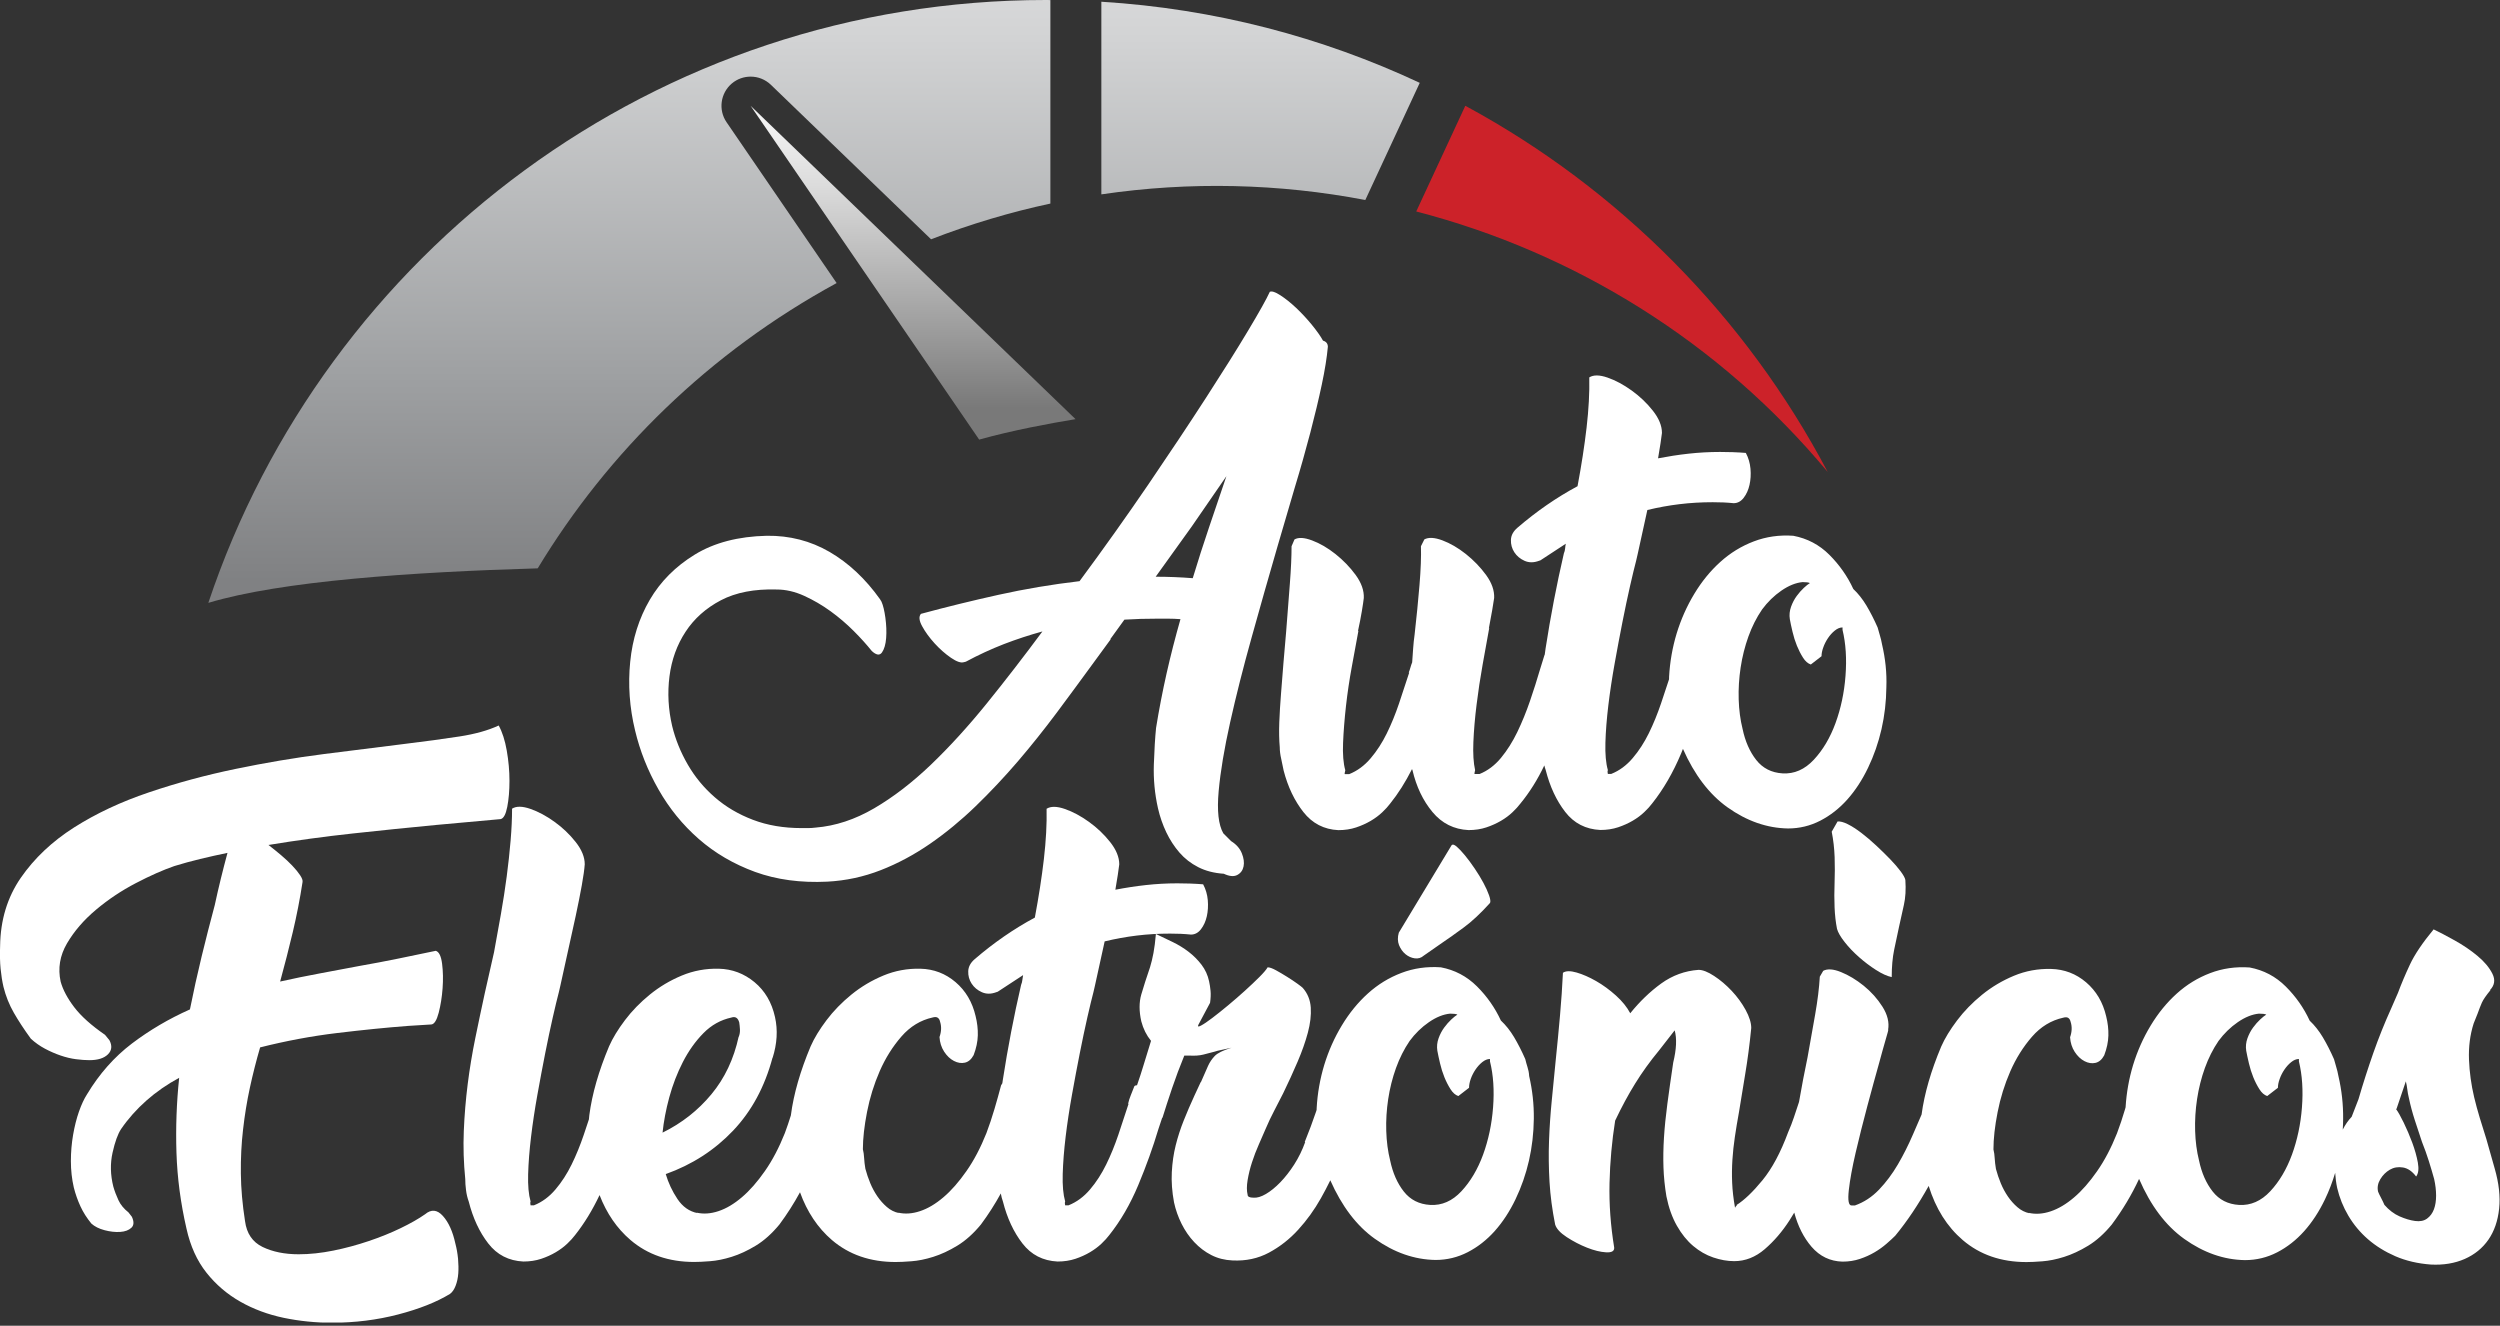
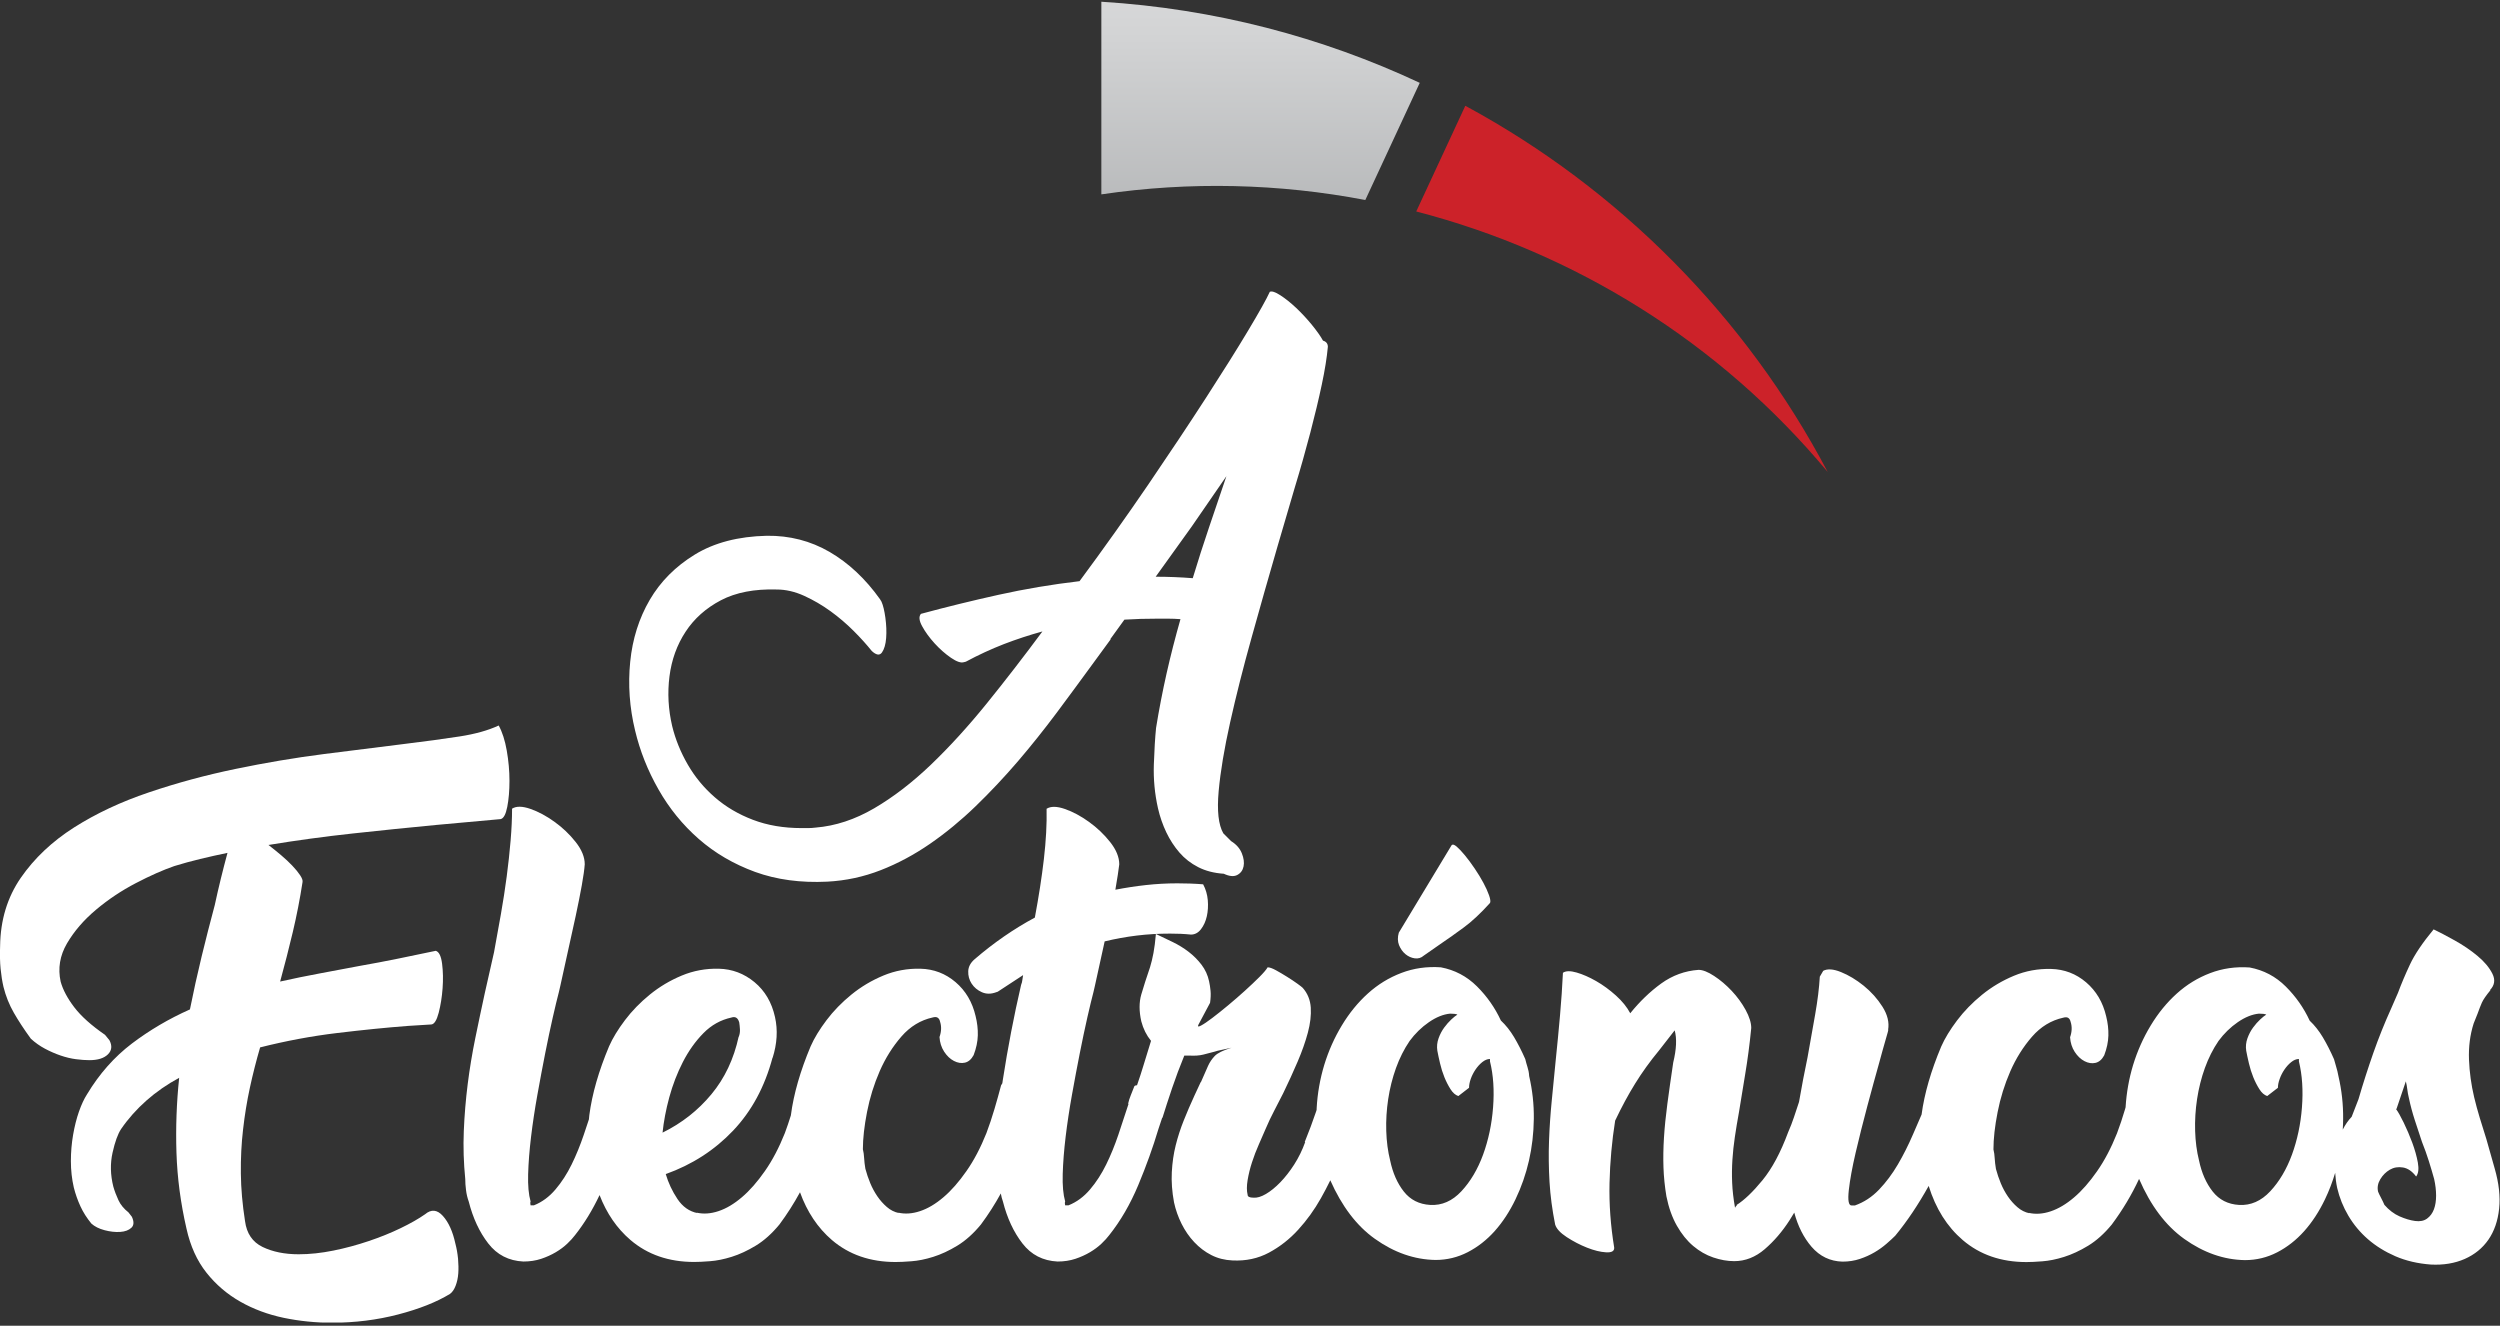
<svg xmlns="http://www.w3.org/2000/svg" width="462" height="245" viewBox="0 0 462 245" fill="none">
  <rect x="0" y="0" width="462" height="245" fill="#333333" stroke="none" />
  <g clip-path="url(#clip0_209_20)">
-     <path d="M245.39 64.03C245.39 64.05 245.39 64.06 245.38 64.08C245.38 64.09 245.39 64.11 245.39 64.12V64.03Z" fill="white" />
    <path d="M242.15 79.94C242.99 76.73 243.7 73.76 244.27 71.06C244.84 68.38 245.21 66.05 245.39 64.08C245.38 63.5 245.08 63.12 244.49 62.95C244.07 62.17 243.39 61.21 242.46 60.06C241.53 58.92 240.55 57.87 239.53 56.9C238.51 55.94 237.53 55.16 236.6 54.56C235.67 53.96 235.02 53.75 234.66 53.93C234.06 55.25 232.72 57.64 230.65 61.1C228.58 64.56 225.98 68.7 222.85 73.54C219.72 78.38 216.16 83.73 212.17 89.59C208.17 95.45 203.95 101.39 199.5 107.4C194.39 108 189.4 108.84 184.53 109.92C179.66 111 174.88 112.17 170.19 113.44C169.77 113.92 169.84 114.69 170.42 115.74C170.99 116.79 171.76 117.84 172.72 118.9C173.68 119.95 174.69 120.84 175.74 121.56C176.79 122.28 177.59 122.55 178.13 122.37L178.49 122.28C180.83 121.02 183.18 119.94 185.52 119.03C187.86 118.13 190.24 117.35 192.64 116.69C189.21 121.32 185.79 125.75 182.36 129.99C178.93 134.23 175.49 138 172.04 141.31C168.58 144.62 165.08 147.31 161.54 149.38C157.99 151.45 154.39 152.64 150.72 152.94C150.24 153 149.79 153.03 149.37 153.03C148.95 153.03 148.53 153.03 148.11 153.03C144.8 153.03 141.81 152.52 139.14 151.5C136.46 150.48 134.12 149.1 132.11 147.35C130.1 145.61 128.43 143.59 127.11 141.31C125.79 139.03 124.82 136.65 124.22 134.19C123.5 131.12 123.33 128.06 123.72 124.99C124.11 121.92 125.1 119.17 126.7 116.74C128.29 114.31 130.47 112.37 133.24 110.92C136 109.48 139.43 108.82 143.52 108.94C145.2 108.94 146.9 109.33 148.61 110.11C150.32 110.89 151.95 111.84 153.48 112.95C155.01 114.06 156.44 115.28 157.76 116.6C159.08 117.92 160.19 119.16 161.1 120.3C161.94 121.08 162.57 121.17 162.99 120.57C163.41 119.97 163.67 119.08 163.76 117.91C163.85 116.74 163.8 115.49 163.62 114.17C163.44 112.85 163.2 111.86 162.9 111.19L162.63 110.74C159.93 106.95 156.82 104.04 153.3 101.99C149.78 99.95 145.92 98.96 141.71 99.01C136.42 99.13 131.99 100.29 128.41 102.48C124.83 104.67 122.05 107.47 120.07 110.86C118.09 114.26 116.88 118.07 116.46 122.31C116.04 126.55 116.34 130.77 117.36 134.98C118.26 138.77 119.7 142.4 121.69 145.89C123.67 149.38 126.15 152.43 129.13 155.04C132.11 157.65 135.58 159.68 139.54 161.13C143.51 162.57 147.95 163.17 152.88 162.93C156.31 162.75 159.6 162.04 162.75 160.81C165.91 159.58 168.94 157.95 171.86 155.94C174.77 153.93 177.59 151.61 180.29 149C182.99 146.39 185.59 143.62 188.09 140.71C190.58 137.8 192.97 134.8 195.26 131.74C197.54 128.67 199.74 125.7 201.84 122.81L205.27 118.12H205.18L207.79 114.51C208.81 114.45 209.82 114.41 210.81 114.37C211.8 114.34 212.81 114.33 213.83 114.33C214.49 114.33 215.18 114.33 215.9 114.33C216.62 114.33 217.37 114.36 218.15 114.42C217.19 117.79 216.33 121.14 215.58 124.47C214.83 127.81 214.18 131.16 213.64 134.52C213.46 136.32 213.32 138.58 213.23 141.28C213.14 143.98 213.39 146.69 214 149.39C214.36 150.95 214.87 152.42 215.53 153.81C216.19 155.19 217 156.44 217.96 157.55C218.92 158.66 220.08 159.56 221.43 160.25C222.78 160.94 224.36 161.35 226.16 161.47C227.18 161.95 228.01 162.03 228.64 161.7C229.27 161.37 229.66 160.84 229.81 160.12C229.96 159.4 229.85 158.59 229.49 157.69C229.13 156.79 228.47 156.04 227.51 155.44L226.07 154C225.17 152.44 224.88 149.84 225.21 146.2C225.54 142.56 226.25 138.33 227.33 133.49C228.41 128.65 229.73 123.42 231.3 117.8C232.86 112.18 234.46 106.57 236.08 100.99C237.16 97.26 238.23 93.63 239.28 90.08C240.36 86.54 241.3 83.16 242.15 79.94ZM223.44 97.43C222.39 100.53 221.38 103.67 220.42 106.85C218.13 106.67 215.85 106.58 213.57 106.58L220.24 97.29L226.64 88C225.56 91.2 224.49 94.34 223.44 97.43Z" fill="white" />
-     <path d="M347.81 119.12C347.69 118.46 347.55 117.89 347.4 117.41C347.25 116.93 347.11 116.45 346.99 115.97C346.33 114.47 345.64 113.12 344.92 111.91C344.2 110.71 343.39 109.69 342.49 108.84C341.41 106.5 339.93 104.39 338.07 102.53C336.21 100.67 333.98 99.5 331.4 99.01C328.82 98.83 326.38 99.18 324.1 100.05C321.81 100.92 319.76 102.18 317.92 103.84C316.09 105.49 314.48 107.46 313.1 109.75C311.72 112.03 310.64 114.47 309.85 117.05C309.07 119.63 308.6 122.3 308.45 125.03C308.44 125.2 308.45 125.36 308.44 125.53C307.96 126.99 307.47 128.47 306.96 129.99C306.3 131.94 305.55 133.78 304.71 135.49C303.87 137.2 302.88 138.74 301.73 140.09C300.59 141.44 299.26 142.42 297.76 143.02H297.13C297.13 142.96 297.11 142.87 297.09 142.75C297.06 142.63 297.07 142.48 297.13 142.3C296.77 141.04 296.62 139.36 296.68 137.25C296.74 135.15 296.92 132.85 297.22 130.35C297.52 127.86 297.91 125.27 298.39 122.6C298.87 119.93 299.35 117.37 299.83 114.94C300.31 112.51 300.78 110.3 301.23 108.31C301.68 106.33 302.06 104.76 302.36 103.62L302.63 102.45L304.43 94.25C306.41 93.77 308.4 93.41 310.38 93.17C312.36 92.93 314.41 92.81 316.51 92.81C317.17 92.81 317.83 92.83 318.49 92.85C319.15 92.88 319.78 92.93 320.38 92.99C321.1 92.99 321.72 92.66 322.23 92C322.74 91.34 323.1 90.54 323.31 89.61C323.52 88.68 323.58 87.69 323.49 86.63C323.4 85.58 323.11 84.6 322.63 83.7C321.97 83.64 321.16 83.6 320.2 83.56C319.24 83.53 318.46 83.52 317.86 83.52C315.88 83.52 313.94 83.63 312.04 83.84C310.15 84.05 308.27 84.34 306.41 84.7C306.59 83.68 306.74 82.76 306.86 81.95C306.98 81.14 307.07 80.49 307.13 80.01C307.13 78.69 306.57 77.32 305.46 75.91C304.35 74.5 303.04 73.25 301.54 72.17C300.04 71.09 298.55 70.29 297.08 69.78C295.61 69.27 294.48 69.25 293.7 69.74C293.76 72.57 293.59 75.66 293.2 79.03C292.81 82.4 292.25 86 291.53 89.85C287.62 91.95 283.93 94.51 280.44 97.51C279.66 98.17 279.25 98.92 279.22 99.76C279.19 100.6 279.4 101.37 279.85 102.06C280.3 102.75 280.93 103.28 281.74 103.64C282.55 104 283.44 104 284.4 103.64L284.67 103.55L289.36 100.48C289.3 100.78 289.25 101.08 289.23 101.38C289.2 101.68 289.13 101.98 289 102.28C287.68 107.99 286.55 113.85 285.62 119.86C285.56 120.23 285.52 120.59 285.47 120.96C285.45 121.02 285.42 121.06 285.4 121.12L284.59 123.73C284.05 125.59 283.43 127.53 282.74 129.55C282.05 131.56 281.27 133.47 280.4 135.28C279.53 137.08 278.52 138.68 277.38 140.06C276.24 141.44 274.91 142.44 273.41 143.04H272.51C272.45 143.04 272.48 142.8 272.6 142.32C272.3 141 272.19 139.27 272.28 137.14C272.37 135.01 272.56 132.71 272.87 130.24C273.17 127.78 273.55 125.28 274 122.76C274.45 120.24 274.86 117.98 275.22 116L275.13 116.18C275.37 114.92 275.58 113.78 275.76 112.75C275.94 111.73 276.06 110.98 276.12 110.5C276.18 109.12 275.68 107.71 274.63 106.26C273.58 104.82 272.33 103.53 270.89 102.38C269.45 101.24 268 100.4 266.56 99.86C265.12 99.32 264 99.26 263.22 99.68L262.59 100.94C262.65 102.86 262.56 105.27 262.32 108.15C262.08 111.04 261.78 114.07 261.42 117.26C261.3 118.1 261.21 118.96 261.15 119.83C261.09 120.7 261.03 121.56 260.97 122.4C260.85 122.7 260.74 123.02 260.65 123.35C260.56 123.68 260.45 124 260.33 124.3H260.42C259.82 126.16 259.19 128.07 258.53 130.03C257.87 131.98 257.12 133.82 256.28 135.53C255.44 137.24 254.45 138.78 253.3 140.13C252.16 141.48 250.83 142.46 249.33 143.06H248.52C248.46 143.06 248.49 142.82 248.61 142.34C248.25 141.08 248.11 139.38 248.2 137.25C248.29 135.12 248.47 132.85 248.74 130.44C249.01 128.04 249.37 125.62 249.82 123.18C250.27 120.75 250.68 118.54 251.04 116.55L250.95 116.64C251.25 115.26 251.49 114.03 251.67 112.94C251.85 111.86 251.97 111.05 252.03 110.51C252.09 109.13 251.59 107.72 250.54 106.27C249.49 104.83 248.24 103.54 246.8 102.39C245.36 101.25 243.92 100.41 242.47 99.87C241.03 99.33 239.95 99.27 239.22 99.69L238.68 100.95C238.68 102.81 238.58 105.14 238.36 107.94C238.15 110.74 237.92 113.67 237.68 116.73C237.5 118.65 237.33 120.59 237.18 122.54C237.03 124.49 236.88 126.39 236.73 128.22C236.58 130.05 236.48 131.83 236.41 133.54C236.35 135.25 236.38 136.77 236.5 138.09C236.5 138.75 236.59 139.47 236.77 140.25C236.95 141.03 237.1 141.75 237.22 142.41C238 145.42 239.22 147.97 240.87 150.07C242.52 152.17 244.67 153.28 247.32 153.41C248.52 153.41 249.62 153.24 250.61 152.91C251.6 152.58 252.5 152.17 253.32 151.69C254.13 151.21 254.84 150.68 255.44 150.11C256.04 149.54 256.52 149.01 256.88 148.53C258.38 146.67 259.73 144.53 260.94 142.13C260.94 142.19 260.95 142.22 260.98 142.22C261.01 142.22 261.02 142.25 261.02 142.31C261.74 145.38 262.97 147.96 264.72 150.06C266.46 152.16 268.69 153.27 271.39 153.4C272.59 153.4 273.69 153.23 274.68 152.9C275.67 152.57 276.57 152.16 277.39 151.68C278.21 151.2 278.91 150.67 279.51 150.1C280.11 149.53 280.59 149 280.95 148.52C282.68 146.42 284.15 144.06 285.39 141.45C285.46 141.74 285.54 142.02 285.64 142.29C286.42 145.36 287.62 147.94 289.25 150.04C290.87 152.14 293.04 153.25 295.74 153.38C296.94 153.38 298.04 153.21 299.03 152.88C300.02 152.55 300.92 152.14 301.74 151.66C302.56 151.18 303.26 150.65 303.86 150.08C304.46 149.51 304.94 148.98 305.3 148.5C307.4 145.86 309.19 142.77 310.66 139.26C310.78 138.97 310.89 138.68 311.01 138.39C313.12 143.17 315.86 146.77 319.22 149.18C322.8 151.73 326.54 153.04 330.44 153.1C332.54 153.1 334.53 152.62 336.39 151.66C338.25 150.7 339.92 149.39 341.39 147.74C342.86 146.09 344.14 144.13 345.22 141.88C346.3 139.63 347.13 137.25 347.7 134.76C348.27 132.27 348.57 129.68 348.6 127.01C348.7 124.33 348.41 121.7 347.81 119.12ZM341.05 124.89C340.81 128.02 340.19 130.93 339.2 133.64C338.21 136.34 336.87 138.6 335.19 140.4C333.51 142.2 331.58 143.05 329.42 142.92C327.38 142.8 325.75 141.97 324.55 140.44C323.35 138.91 322.51 137 322.03 134.71C321.61 133.03 321.37 131.21 321.31 129.26C321.25 127.31 321.37 125.34 321.67 123.35C321.97 121.37 322.45 119.46 323.11 117.62C323.77 115.79 324.61 114.12 325.64 112.62C326.66 111.24 327.85 110.08 329.2 109.15C330.55 108.22 331.86 107.69 333.12 107.57C333.78 107.57 334.23 107.63 334.47 107.75C334.17 107.93 333.79 108.23 333.34 108.65C332.89 109.07 332.45 109.57 332.03 110.14C331.61 110.71 331.26 111.37 330.99 112.12C330.72 112.87 330.64 113.64 330.76 114.42C330.88 115.08 331.04 115.86 331.26 116.76C331.47 117.66 331.74 118.52 332.07 119.33C332.4 120.14 332.78 120.88 333.2 121.54C333.62 122.2 334.1 122.62 334.64 122.8L336.62 121.27C336.62 120.79 336.72 120.25 336.94 119.65C337.15 119.05 337.44 118.48 337.8 117.94C338.16 117.4 338.58 116.93 339.06 116.54C339.54 116.15 340.02 115.95 340.5 115.95V116.4C341.11 118.94 341.29 121.76 341.05 124.89Z" fill="white" />
    <path d="M84.15 229.8C83.67 227.58 82.9 225.88 81.85 224.71C80.8 223.54 79.7 223.43 78.56 224.39C77.36 225.23 75.85 226.09 74.05 226.96C72.25 227.83 70.28 228.63 68.14 229.35C66.01 230.07 63.83 230.66 61.6 231.11C59.38 231.56 57.24 231.79 55.2 231.79C52.62 231.79 50.39 231.34 48.53 230.44C46.67 229.54 45.58 227.95 45.28 225.66C44.8 222.59 44.54 219.66 44.51 216.87C44.48 214.07 44.61 211.36 44.92 208.71C45.22 206.07 45.64 203.5 46.18 201C46.72 198.51 47.35 196.03 48.07 193.56C52.82 192.36 57.57 191.47 62.32 190.9C67.07 190.33 71.43 189.89 75.39 189.59L79.72 189.32C80.26 189.26 80.71 188.54 81.07 187.16C81.43 185.78 81.67 184.27 81.79 182.65C81.91 181.03 81.88 179.51 81.7 178.1C81.52 176.69 81.13 175.89 80.53 175.71C78.24 176.19 75.93 176.67 73.59 177.15C71.25 177.63 68.87 178.08 66.47 178.5C63.95 178.98 61.47 179.45 59.03 179.9C56.6 180.35 54.18 180.85 51.77 181.39C52.61 178.32 53.39 175.27 54.11 172.24C54.83 169.21 55.43 166.12 55.91 163C55.97 162.7 55.82 162.28 55.46 161.74C55.1 161.2 54.62 160.61 54.02 159.98C53.42 159.35 52.73 158.7 51.95 158.04C51.17 157.38 50.39 156.75 49.61 156.15C54.72 155.31 59.9 154.6 65.16 154.03C70.42 153.46 75.57 152.93 80.62 152.45L92.52 151.37C93.06 151.25 93.47 150.5 93.74 149.12C94.01 147.74 94.15 146.13 94.15 144.3C94.15 142.47 93.98 140.6 93.65 138.71C93.32 136.82 92.82 135.27 92.16 134.07C90.24 134.97 87.82 135.65 84.9 136.1C81.98 136.55 78.54 137.02 74.58 137.5C70.13 138.04 65.22 138.66 59.84 139.35C54.46 140.04 49.02 140.96 43.52 142.1C38.02 143.24 32.69 144.68 27.52 146.43C22.35 148.17 17.74 150.34 13.68 152.92C9.62 155.51 6.35 158.6 3.85 162.21C1.36 165.82 0.08 170.02 0.02 174.83C-0.04 176.39 -0.01 177.79 0.11 179.02C0.23 180.25 0.41 181.38 0.65 182.4C1.07 184.08 1.7 185.66 2.54 187.13C3.38 188.6 4.43 190.21 5.7 191.95C6.48 192.67 7.35 193.29 8.31 193.8C9.27 194.31 10.23 194.73 11.2 195.06C12.16 195.39 13.11 195.62 14.04 195.74C14.97 195.86 15.8 195.92 16.52 195.92C18.08 195.92 19.22 195.56 19.95 194.84C20.67 194.12 20.76 193.25 20.22 192.23L19.41 191.24C16.89 189.5 14.99 187.8 13.73 186.15C12.47 184.5 11.63 182.92 11.21 181.42C10.67 178.96 11.06 176.6 12.38 174.34C13.7 172.09 15.49 170.01 17.74 168.12C19.99 166.23 22.44 164.59 25.09 163.21C27.73 161.83 30.11 160.78 32.21 160.05C33.77 159.57 35.37 159.13 36.99 158.74C38.61 158.35 40.29 157.97 42.04 157.61C41.62 159.17 41.21 160.75 40.82 162.34C40.43 163.93 40.05 165.57 39.69 167.25C38.85 170.38 38.04 173.55 37.26 176.76C36.48 179.98 35.76 183.24 35.1 186.54C31.19 188.28 27.62 190.39 24.37 192.85C21.12 195.32 18.36 198.44 16.08 202.23C15.54 203.07 15.04 204.14 14.59 205.43C14.14 206.72 13.78 208.15 13.51 209.71C13.24 211.27 13.1 212.9 13.1 214.58C13.1 216.26 13.28 217.89 13.64 219.45C13.94 220.65 14.35 221.81 14.86 222.92C15.37 224.03 16.05 225.1 16.89 226.12C17.49 226.66 18.3 227.07 19.32 227.34C20.34 227.61 21.3 227.72 22.21 227.66C23.11 227.6 23.8 227.34 24.28 226.89C24.76 226.44 24.79 225.76 24.37 224.86L23.74 224.05C22.9 223.39 22.28 222.64 21.89 221.8C21.5 220.96 21.18 220.12 20.94 219.28C20.4 217.12 20.35 215.03 20.8 213.01C21.25 211 21.78 209.54 22.38 208.64C23.7 206.72 25.27 204.96 27.07 203.37C28.87 201.78 30.89 200.38 33.11 199.18C32.63 203.75 32.46 208.36 32.61 213.02C32.76 217.68 33.38 222.35 34.46 227.04C35.18 230.29 36.41 233 38.16 235.2C39.9 237.39 41.99 239.18 44.43 240.56C46.86 241.94 49.54 242.93 52.45 243.54C55.36 244.14 58.32 244.44 61.33 244.44C65.6 244.44 69.68 243.93 73.59 242.91C77.5 241.89 80.68 240.62 83.15 239.12C83.57 238.82 83.92 238.32 84.19 237.63C84.46 236.94 84.63 236.17 84.69 235.33C84.75 234.49 84.73 233.59 84.65 232.63C84.55 231.63 84.39 230.7 84.15 229.8Z" fill="white" />
    <path d="M259.73 176.33C260.24 176.75 260.81 177.01 261.44 177.1C262.07 177.19 262.63 177.03 263.11 176.6L266.08 174.53C267.58 173.51 269.07 172.46 270.54 171.37C272.01 170.29 273.62 168.79 275.36 166.86C275.48 166.62 275.42 166.15 275.18 165.46C274.94 164.77 274.59 164 274.14 163.16C273.69 162.32 273.15 161.43 272.52 160.5C271.89 159.57 271.29 158.76 270.72 158.07C270.15 157.38 269.64 156.84 269.19 156.45C268.74 156.06 268.42 155.99 268.24 156.22L258.5 172.36C258.26 173.2 258.27 173.97 258.54 174.66C258.83 175.35 259.22 175.91 259.73 176.33Z" fill="white" />
    <path d="M282.27 197.16C282.12 196.68 281.98 196.2 281.87 195.72C281.21 194.22 280.52 192.87 279.8 191.66C279.08 190.46 278.27 189.44 277.36 188.59C276.28 186.25 274.81 184.14 272.94 182.28C271.07 180.42 268.85 179.25 266.27 178.76C263.68 178.58 261.25 178.93 258.97 179.8C256.68 180.67 254.63 181.93 252.79 183.59C250.96 185.24 249.35 187.21 247.97 189.5C246.59 191.78 245.51 194.22 244.72 196.8C243.94 199.38 243.47 202.05 243.32 204.78C243.31 204.89 243.32 205 243.31 205.11C243.28 205.2 243.26 205.28 243.23 205.37C242.6 207.23 241.89 209.13 241.11 211.05H241.2C240.66 212.55 239.98 213.93 239.17 215.2C238.36 216.46 237.5 217.56 236.6 218.49C235.7 219.42 234.81 220.14 233.94 220.65C233.07 221.16 232.3 221.39 231.64 221.33C230.92 221.33 230.56 221.15 230.56 220.79C230.38 220.07 230.38 219.17 230.56 218.08C230.74 216.99 231.01 215.9 231.37 214.79C231.73 213.68 232.15 212.58 232.63 211.5C233.11 210.42 233.53 209.46 233.89 208.61C234.37 207.47 234.9 206.36 235.47 205.27C236.04 204.19 236.6 203.11 237.14 202.02C238.1 200.04 238.99 198.1 239.8 196.2C240.61 194.31 241.24 192.52 241.69 190.84C242.14 189.16 242.32 187.61 242.23 186.2C242.14 184.79 241.64 183.57 240.74 182.55C240.62 182.43 240.29 182.17 239.75 181.78C239.21 181.39 238.58 180.97 237.86 180.52C237.14 180.07 236.45 179.66 235.79 179.3C235.13 178.94 234.62 178.76 234.26 178.76C234.02 179.18 233.51 179.78 232.73 180.56C231.95 181.34 231.06 182.18 230.07 183.08C229.08 183.98 228.04 184.88 226.96 185.78C225.88 186.68 224.9 187.46 224.03 188.12C223.16 188.78 222.47 189.25 221.96 189.52C221.45 189.79 221.28 189.75 221.46 189.38L223.62 185.32C223.74 184.48 223.77 183.74 223.71 183.11C223.65 182.48 223.56 181.89 223.44 181.35C223.2 180.21 222.73 179.19 222.04 178.28C221.35 177.38 220.55 176.58 219.65 175.89C218.75 175.2 217.77 174.6 216.72 174.09C215.67 173.58 214.63 173.08 213.61 172.6C213.49 173.98 213.34 175.16 213.16 176.12C212.98 177.08 212.77 177.95 212.53 178.73C211.87 180.65 211.33 182.34 210.91 183.78C210.49 185.22 210.49 186.88 210.91 188.74C211.27 190.12 211.87 191.32 212.71 192.35C212.29 193.67 211.82 195.19 211.31 196.9C210.98 198 210.58 199.23 210.12 200.56C209.79 200.56 209.6 200.67 209.56 200.91C209.38 201.39 209.18 201.89 208.97 202.4C208.76 202.91 208.59 203.44 208.47 203.98H208.56C207.96 205.84 207.33 207.75 206.67 209.71C206.01 211.66 205.26 213.5 204.42 215.21C203.58 216.92 202.59 218.46 201.44 219.81C200.3 221.16 198.97 222.14 197.47 222.74H196.84C196.84 222.68 196.82 222.59 196.8 222.47C196.77 222.35 196.78 222.2 196.84 222.02C196.48 220.76 196.33 219.08 196.39 216.97C196.45 214.87 196.63 212.57 196.93 210.07C197.23 207.58 197.62 204.99 198.1 202.32C198.58 199.65 199.06 197.09 199.54 194.66C200.02 192.23 200.49 190.02 200.94 188.03C201.39 186.05 201.77 184.48 202.07 183.34L202.34 182.17L204.14 173.97C206.12 173.49 208.11 173.13 210.09 172.89C212.07 172.65 214.12 172.53 216.22 172.53C216.88 172.53 217.54 172.55 218.2 172.57C218.86 172.6 219.49 172.65 220.09 172.71C220.81 172.71 221.43 172.38 221.94 171.72C222.45 171.06 222.81 170.26 223.02 169.33C223.23 168.4 223.29 167.41 223.2 166.35C223.11 165.3 222.82 164.32 222.34 163.42C221.68 163.36 220.87 163.32 219.91 163.28C218.95 163.25 218.17 163.24 217.57 163.24C215.59 163.24 213.65 163.35 211.75 163.56C209.86 163.77 207.98 164.06 206.12 164.42C206.3 163.4 206.45 162.48 206.57 161.67C206.69 160.86 206.78 160.21 206.84 159.73C206.84 158.41 206.28 157.04 205.17 155.63C204.06 154.22 202.75 152.97 201.25 151.89C199.75 150.81 198.26 150.01 196.79 149.5C195.32 148.99 194.19 148.97 193.41 149.46C193.47 152.29 193.3 155.38 192.91 158.75C192.52 162.12 191.96 165.72 191.24 169.57C187.33 171.67 183.64 174.23 180.15 177.23C179.37 177.89 178.96 178.64 178.93 179.48C178.9 180.32 179.11 181.09 179.56 181.78C180.01 182.47 180.64 183 181.45 183.36C182.26 183.72 183.15 183.72 184.11 183.36L184.38 183.27L189.07 180.2C189.01 180.5 188.96 180.8 188.93 181.1C188.9 181.4 188.83 181.7 188.7 182C187.38 187.71 186.25 193.57 185.32 199.58C185.29 199.78 185.26 199.99 185.23 200.19C185.15 200.31 185.07 200.43 185 200.57C184.64 201.95 184.23 203.41 183.78 204.94C183.33 206.47 182.83 207.96 182.29 209.4C181.21 212.1 179.98 214.45 178.59 216.43C177.21 218.41 175.8 220.02 174.35 221.25C172.91 222.48 171.47 223.34 170.02 223.82C168.58 224.3 167.23 224.39 165.96 224.09L166.14 224.18C165.3 224 164.55 223.63 163.89 223.05C163.23 222.48 162.64 221.82 162.13 221.07C161.62 220.32 161.18 219.51 160.82 218.64C160.46 217.77 160.16 216.88 159.92 215.98C159.8 215.26 159.72 214.6 159.69 214C159.66 213.4 159.58 212.86 159.46 212.38C159.46 210.4 159.72 208.1 160.23 205.48C160.74 202.87 161.52 200.36 162.57 197.95C163.62 195.55 164.96 193.41 166.58 191.55C168.2 189.69 170.13 188.52 172.35 188.03C172.77 187.91 173.09 187.93 173.3 188.08C173.51 188.23 173.65 188.46 173.71 188.76C174.01 189.66 173.98 190.62 173.62 191.64C173.68 192.66 173.97 193.56 174.48 194.35C174.99 195.13 175.59 195.7 176.28 196.06C176.97 196.42 177.65 196.53 178.31 196.38C178.97 196.23 179.51 195.76 179.93 194.98C180.41 193.72 180.67 192.5 180.7 191.33C180.73 190.16 180.59 188.97 180.29 187.77C179.69 185.19 178.46 183.1 176.59 181.5C174.73 179.91 172.56 179.08 170.1 179.02C167.7 178.96 165.41 179.38 163.25 180.28C161.09 181.18 159.12 182.35 157.34 183.8C155.57 185.24 154.03 186.82 152.74 188.53C151.45 190.24 150.47 191.85 149.81 193.35C147.89 197.92 146.67 202.16 146.16 206.06C146.16 206.07 146.16 206.08 146.16 206.1C145.81 207.22 145.44 208.33 145.04 209.4C143.96 212.1 142.73 214.45 141.34 216.43C139.96 218.41 138.55 220.02 137.1 221.25C135.66 222.48 134.22 223.34 132.77 223.82C131.33 224.3 129.98 224.39 128.71 224.09L128.89 224.18C127.39 223.88 126.15 223.01 125.19 221.57C124.23 220.13 123.51 218.59 123.03 216.97C127.9 215.23 132.05 212.55 135.47 208.95C138.9 205.34 141.33 200.84 142.77 195.43V195.52C143.61 192.88 143.76 190.35 143.22 187.95C142.62 185.24 141.36 183.1 139.43 181.5C137.51 179.91 135.31 179.08 132.85 179.02C130.45 178.96 128.16 179.38 126 180.28C123.84 181.18 121.87 182.35 120.09 183.8C118.32 185.24 116.78 186.82 115.49 188.53C114.2 190.24 113.22 191.85 112.56 193.35C110.64 197.92 109.42 202.16 108.91 206.06C108.88 206.33 108.85 206.59 108.83 206.86C108.52 207.8 108.2 208.75 107.88 209.71C107.22 211.66 106.47 213.5 105.63 215.21C104.79 216.92 103.8 218.46 102.65 219.81C101.51 221.16 100.18 222.14 98.68 222.74H98.05C98.05 222.68 98.03 222.59 98.01 222.47C97.98 222.35 97.99 222.2 98.05 222.02C97.69 220.76 97.54 219.08 97.6 216.97C97.66 214.87 97.84 212.57 98.14 210.07C98.44 207.58 98.83 204.99 99.31 202.32C99.79 199.65 100.27 197.09 100.75 194.66C101.23 192.23 101.7 190.02 102.15 188.03C102.6 186.05 102.98 184.48 103.28 183.34L103.55 182.17C103.97 180.19 104.44 178.07 104.95 175.81C105.46 173.56 105.94 171.38 106.39 169.27C106.84 167.17 107.22 165.27 107.52 163.59C107.82 161.91 108 160.61 108.06 159.71C108.06 158.39 107.5 157.02 106.39 155.61C105.28 154.2 103.97 152.95 102.47 151.87C100.97 150.79 99.48 149.99 98.01 149.48C96.54 148.97 95.41 148.95 94.63 149.44C94.63 151.24 94.54 153.21 94.36 155.35C94.18 157.48 93.94 159.69 93.64 161.98C93.34 164.27 92.98 166.59 92.56 168.97C92.14 171.35 91.72 173.67 91.3 175.96L89.59 183.53C88.99 186.3 88.4 189.07 87.83 191.87C87.26 194.66 86.79 197.49 86.43 200.35C86.07 203.21 85.83 206.09 85.71 209.01C85.59 211.93 85.68 214.89 85.98 217.89C85.98 218.49 86.02 219.17 86.12 219.92C86.21 220.67 86.38 221.38 86.62 222.04C87.4 225.11 88.6 227.69 90.23 229.79C91.85 231.89 94.02 233 96.72 233.13C97.92 233.13 99.02 232.96 100.01 232.63C101 232.3 101.9 231.89 102.71 231.41C103.52 230.93 104.23 230.4 104.83 229.83C105.43 229.26 105.91 228.73 106.27 228.25C107.99 226.08 109.5 223.6 110.8 220.85C112.11 224.24 114.01 227.01 116.51 229.15C119.67 231.85 123.59 233.21 128.28 233.21C129 233.21 129.98 233.17 131.21 233.07C132.44 232.98 133.78 232.71 135.22 232.26C136.66 231.81 138.15 231.12 139.68 230.19C141.21 229.26 142.67 227.95 144.05 226.27C145.49 224.33 146.74 222.35 147.84 220.33C149.15 223.96 151.12 226.91 153.74 229.16C156.9 231.86 160.82 233.22 165.51 233.22C166.23 233.22 167.21 233.18 168.44 233.08C169.67 232.99 171.01 232.72 172.45 232.27C173.89 231.82 175.38 231.13 176.91 230.2C178.44 229.27 179.9 227.96 181.28 226.28C182.67 224.41 183.88 222.5 184.95 220.55C185.05 221.07 185.16 221.57 185.34 222.04C186.12 225.11 187.32 227.69 188.95 229.79C190.57 231.89 192.74 233 195.44 233.13C196.64 233.13 197.74 232.96 198.73 232.63C199.72 232.3 200.62 231.89 201.43 231.41C202.24 230.93 202.95 230.4 203.55 229.83C204.15 229.26 204.63 228.73 204.99 228.25C207.09 225.61 208.88 222.52 210.35 219.01C211.82 215.49 213.07 212.02 214.09 208.6L214.75 206.62C214.77 206.59 214.8 206.56 214.81 206.52V206.61C215.35 204.87 215.95 203.02 216.61 201.07C217.27 199.12 218.02 197.12 218.86 195.07H219.76C220.78 195.13 221.65 195.07 222.37 194.89C223.09 194.71 223.78 194.53 224.44 194.35C224.8 194.23 225.22 194.12 225.7 194.03C226.18 193.94 226.81 193.8 227.59 193.62C226.03 194.1 224.99 194.61 224.48 195.15C223.97 195.69 223.56 196.29 223.26 196.95L221.91 200.02V199.93L220.74 202.45C220.02 204.01 219.36 205.55 218.76 207.05C218.16 208.55 217.66 210.09 217.27 211.65C216.88 213.21 216.64 214.87 216.55 216.61C216.46 218.35 216.59 220.22 216.96 222.2C217.26 223.58 217.73 224.91 218.36 226.17C218.99 227.43 219.77 228.56 220.7 229.55C221.63 230.54 222.68 231.34 223.86 231.94C225.03 232.54 226.34 232.87 227.78 232.93C230.24 233.05 232.48 232.57 234.5 231.49C236.51 230.41 238.32 229 239.91 227.25C241.5 225.51 242.9 223.57 244.1 221.44C244.73 220.32 245.31 219.21 245.84 218.12C247.96 222.9 250.69 226.52 254.06 228.92C257.63 231.47 261.38 232.78 265.29 232.84C267.39 232.84 269.38 232.36 271.24 231.4C273.1 230.44 274.77 229.13 276.24 227.48C277.71 225.83 278.99 223.87 280.07 221.62C281.15 219.37 281.98 216.99 282.55 214.5C283.12 212.01 283.42 209.42 283.45 206.75C283.48 204.08 283.19 201.45 282.59 198.86C282.56 198.21 282.42 197.64 282.27 197.16ZM123.68 202.79C124.31 200.48 125.15 198.3 126.2 196.25C127.25 194.21 128.51 192.43 129.99 190.93C131.46 189.43 133.19 188.47 135.17 188.04C135.89 187.8 136.37 188.1 136.61 188.94C136.67 189.3 136.71 189.72 136.74 190.2C136.77 190.68 136.7 191.16 136.51 191.64V191.55C135.61 195.7 133.93 199.26 131.46 202.23C128.99 205.21 125.99 207.56 122.44 209.31C122.65 207.29 123.05 205.11 123.68 202.79ZM275.92 204.64C275.68 207.77 275.06 210.68 274.07 213.39C273.08 216.09 271.74 218.35 270.06 220.15C268.38 221.95 266.45 222.8 264.29 222.67C262.25 222.55 260.62 221.72 259.42 220.19C258.22 218.66 257.38 216.75 256.9 214.46C256.48 212.78 256.24 210.96 256.18 209.01C256.12 207.06 256.24 205.09 256.54 203.1C256.84 201.12 257.32 199.21 257.98 197.37C258.64 195.54 259.48 193.87 260.5 192.37C261.52 190.99 262.71 189.83 264.06 188.9C265.41 187.97 266.72 187.44 267.98 187.32C268.64 187.32 269.09 187.38 269.33 187.5C269.03 187.68 268.65 187.98 268.2 188.4C267.75 188.82 267.31 189.32 266.89 189.89C266.47 190.46 266.12 191.12 265.85 191.87C265.58 192.62 265.5 193.39 265.62 194.17C265.74 194.83 265.91 195.61 266.12 196.51C266.33 197.41 266.6 198.27 266.93 199.08C267.26 199.89 267.64 200.63 268.06 201.29C268.48 201.95 268.96 202.37 269.5 202.55L271.48 201.02C271.48 200.54 271.58 200 271.79 199.4C272 198.8 272.29 198.23 272.65 197.69C273.01 197.15 273.43 196.68 273.91 196.29C274.39 195.9 274.87 195.7 275.35 195.7V196.15C275.98 198.69 276.16 201.52 275.92 204.64Z" fill="white" />
-     <path d="M339.03 163.17C338.97 164.73 338.97 166.24 339.03 167.68C339.09 169.12 339.24 170.45 339.48 171.65C339.66 172.31 340.13 173.12 340.88 174.08C341.63 175.04 342.52 175.97 343.54 176.87C344.56 177.77 345.61 178.57 346.7 179.26C347.78 179.95 348.74 180.39 349.59 180.57C349.59 178.65 349.74 176.96 350.04 175.52C350.34 174.08 350.64 172.67 350.94 171.28C351.24 169.9 351.54 168.55 351.84 167.22C352.14 165.9 352.23 164.37 352.11 162.62C352.05 162.26 351.76 161.73 351.25 161.04C350.74 160.35 350.09 159.6 349.31 158.79C348.53 157.98 347.67 157.14 346.74 156.27C345.81 155.4 344.89 154.62 343.99 153.93C343.09 153.24 342.25 152.7 341.47 152.31C340.69 151.92 340.06 151.76 339.58 151.81L338.5 153.7C338.8 155.2 338.98 156.77 339.04 158.39C339.09 160.01 339.09 161.6 339.03 163.17Z" fill="white" />
    <path d="M461.01 215.91L459.48 210.5C459.06 209.18 458.65 207.87 458.26 206.58C457.87 205.29 457.52 204.01 457.22 202.75C456.68 200.47 456.36 198.15 456.27 195.81C456.18 193.47 456.46 191.24 457.13 189.14L457.85 187.34C458.15 186.5 458.42 185.81 458.66 185.27C458.9 184.73 459.44 183.95 460.28 182.93L460.1 183.02C461 182.12 461.17 181.1 460.6 179.95C460.03 178.81 459.11 177.71 457.85 176.66C456.59 175.61 455.18 174.65 453.61 173.78C452.05 172.91 450.75 172.23 449.73 171.75C447.69 174.22 446.23 176.38 445.36 178.24C444.49 180.1 443.75 181.85 443.15 183.47L441.89 186.36C440.69 189.01 439.59 191.74 438.6 194.56C437.61 197.39 436.69 200.24 435.85 203.13L434.59 206.38C433.94 207.06 433.39 207.86 432.94 208.76C432.98 208.11 433.01 207.45 433.01 206.79C433.04 204.12 432.75 201.49 432.15 198.9C432.03 198.24 431.89 197.67 431.74 197.19C431.59 196.71 431.45 196.23 431.33 195.75C430.67 194.25 429.98 192.9 429.26 191.69C428.54 190.49 427.73 189.47 426.83 188.62C425.75 186.28 424.28 184.17 422.41 182.31C420.55 180.45 418.32 179.28 415.74 178.79C413.15 178.61 410.72 178.96 408.44 179.83C406.15 180.7 404.1 181.96 402.26 183.62C400.43 185.27 398.82 187.24 397.44 189.53C396.06 191.81 394.98 194.25 394.19 196.83C393.43 199.36 392.97 201.96 392.81 204.62C392.77 204.74 392.74 204.86 392.71 204.98C392.26 206.51 391.76 208 391.22 209.44C390.14 212.14 388.91 214.49 387.52 216.47C386.14 218.45 384.73 220.06 383.28 221.29C381.84 222.52 380.39 223.38 378.95 223.86C377.51 224.34 376.16 224.43 374.89 224.13L375.07 224.22C374.23 224.04 373.48 223.67 372.82 223.09C372.16 222.52 371.57 221.86 371.06 221.11C370.55 220.36 370.11 219.55 369.75 218.68C369.39 217.81 369.09 216.92 368.85 216.02C368.73 215.3 368.65 214.64 368.62 214.04C368.59 213.44 368.51 212.9 368.39 212.42C368.39 210.44 368.64 208.14 369.16 205.52C369.67 202.91 370.45 200.4 371.5 197.99C372.55 195.59 373.89 193.45 375.51 191.59C377.13 189.73 379.06 188.56 381.28 188.07C381.7 187.95 382.02 187.97 382.23 188.12C382.44 188.27 382.57 188.5 382.64 188.8C382.94 189.7 382.91 190.66 382.55 191.68C382.61 192.7 382.9 193.6 383.41 194.39C383.92 195.17 384.52 195.74 385.21 196.1C385.9 196.46 386.58 196.57 387.24 196.42C387.9 196.27 388.44 195.8 388.86 195.02C389.34 193.76 389.6 192.54 389.63 191.37C389.66 190.2 389.52 189.01 389.22 187.81C388.62 185.23 387.39 183.14 385.52 181.54C383.66 179.95 381.49 179.12 379.03 179.06C376.63 179 374.34 179.42 372.18 180.32C370.02 181.22 368.05 182.39 366.27 183.84C364.5 185.28 362.96 186.86 361.67 188.57C360.38 190.28 359.4 191.89 358.74 193.39C356.84 197.9 355.63 202.09 355.11 205.96C354.59 207.17 354.06 208.39 353.51 209.66C352.67 211.61 351.74 213.46 350.72 215.2C349.7 216.94 348.54 218.49 347.25 219.84C345.96 221.19 344.47 222.17 342.79 222.77H342.16C341.62 222.77 341.45 221.82 341.66 219.93C341.87 218.04 342.29 215.74 342.92 213.03C343.55 210.32 344.27 207.46 345.08 204.42C345.89 201.39 346.63 198.69 347.29 196.35C347.47 195.69 347.66 194.97 347.88 194.19C348.09 193.41 348.29 192.72 348.47 192.12C348.65 191.52 348.79 191.04 348.88 190.68C348.97 190.32 348.98 190.2 348.92 190.32C349.16 188.94 348.81 187.51 347.88 186.04C346.95 184.57 345.79 183.28 344.41 182.16C343.03 181.05 341.63 180.21 340.22 179.64C338.81 179.07 337.71 178.99 336.93 179.41L336.3 180.49C336.18 182.59 335.89 184.92 335.44 187.48C334.99 190.04 334.52 192.66 334.04 195.37C333.46 198.11 332.95 200.84 332.47 203.58L332.42 203.76C332.12 204.66 331.82 205.56 331.52 206.47C331.22 207.37 330.86 208.3 330.44 209.26C329.06 212.99 327.48 215.93 325.71 218.1C323.94 220.26 322.33 221.8 320.89 222.7H321C320.76 222.94 320.64 223.12 320.64 223.24C320.34 221.56 320.16 219.99 320.1 218.55C320.04 217.11 320.06 215.7 320.15 214.31C320.24 212.93 320.39 211.53 320.6 210.12C320.81 208.71 321.06 207.16 321.37 205.48C321.67 203.56 322.05 201.26 322.5 198.58C322.95 195.91 323.33 193.04 323.63 189.97C323.63 189.01 323.28 187.9 322.59 186.63C321.9 185.37 321.04 184.2 320.02 183.11C319 182.03 317.92 181.11 316.77 180.36C315.63 179.61 314.67 179.23 313.89 179.23C311.37 179.41 309.07 180.25 306.99 181.75C304.92 183.25 303.01 185.09 301.27 187.25C300.67 186.11 299.78 185.01 298.61 183.96C297.44 182.91 296.22 182.02 294.96 181.3C293.7 180.58 292.49 180.05 291.35 179.72C290.21 179.39 289.37 179.4 288.83 179.77C288.71 182.29 288.53 184.92 288.29 187.66C288.05 190.4 287.78 193.2 287.48 196.09C287.24 198.56 287 201 286.76 203.44C286.52 205.87 286.35 208.34 286.26 210.83C286.17 213.33 286.2 215.85 286.35 218.4C286.5 220.96 286.85 223.58 287.39 226.29C287.63 227.07 288.35 227.85 289.55 228.63C290.75 229.41 292 230.06 293.29 230.57C294.58 231.08 295.75 231.37 296.81 231.43C297.86 231.49 298.36 231.19 298.3 230.53C297.64 226.5 297.35 222.54 297.44 218.63C297.53 214.72 297.88 210.88 298.48 207.09C299.68 204.57 300.91 202.28 302.18 200.24C303.44 198.2 304.91 196.15 306.6 194.11L309.48 190.41C309.9 191.91 309.81 193.9 309.21 196.36C308.79 199.19 308.43 201.72 308.13 203.98C307.83 206.24 307.62 208.32 307.5 210.25C307.38 212.17 307.35 214.01 307.41 215.75C307.47 217.49 307.65 219.27 307.95 221.07C308.37 223.17 309.02 224.99 309.89 226.52C310.76 228.05 311.77 229.3 312.91 230.26C314.05 231.22 315.28 231.93 316.61 232.38C317.93 232.83 319.22 233.06 320.49 233.06C322.53 233.06 324.41 232.32 326.12 230.85C327.83 229.38 329.37 227.59 330.72 225.49C331.02 225.03 331.3 224.56 331.58 224.09C332.25 226.59 333.31 228.7 334.77 230.4C336.3 232.17 338.21 233.09 340.5 233.15C341.64 233.15 342.71 232.98 343.7 232.65C344.69 232.32 345.59 231.91 346.41 231.43C347.23 230.95 347.96 230.42 348.62 229.85C349.28 229.28 349.82 228.78 350.24 228.36C352.46 225.67 354.51 222.59 356.42 219.16C357.72 223.34 359.81 226.68 362.72 229.17C365.88 231.87 369.8 233.23 374.49 233.23C375.21 233.23 376.19 233.19 377.42 233.09C378.65 233 379.99 232.73 381.43 232.28C382.87 231.83 384.36 231.14 385.89 230.21C387.42 229.28 388.88 227.97 390.26 226.29C392.29 223.56 393.96 220.75 395.3 217.86C397.43 222.79 400.21 226.49 403.65 228.95C407.23 231.5 410.97 232.81 414.87 232.87C416.97 232.87 418.96 232.39 420.82 231.43C422.68 230.47 424.35 229.16 425.82 227.51C427.29 225.86 428.57 223.9 429.65 221.65C430.41 220.07 431.03 218.44 431.54 216.74C431.6 217.66 431.71 218.59 431.91 219.53C432.33 221.33 433.02 223.05 433.98 224.67C434.94 226.29 436.14 227.74 437.59 229C439.04 230.26 440.73 231.31 442.68 232.16C444.63 233 446.81 233.51 449.22 233.69C451.56 233.81 453.65 233.46 455.49 232.65C457.32 231.84 458.78 230.65 459.86 229.09C460.94 227.53 461.6 225.62 461.84 223.36C462.08 221.1 461.79 218.61 461.01 215.91ZM425.4 204.64C425.16 207.77 424.54 210.68 423.55 213.39C422.56 216.09 421.22 218.35 419.54 220.15C417.86 221.95 415.93 222.8 413.77 222.67C411.73 222.55 410.1 221.72 408.9 220.19C407.7 218.66 406.86 216.75 406.38 214.46C405.96 212.78 405.72 210.96 405.66 209.01C405.6 207.06 405.72 205.09 406.02 203.1C406.32 201.12 406.8 199.21 407.46 197.37C408.12 195.54 408.96 193.87 409.98 192.37C411 190.99 412.19 189.83 413.54 188.9C414.89 187.97 416.2 187.44 417.46 187.32C418.12 187.32 418.57 187.38 418.81 187.5C418.51 187.68 418.13 187.98 417.68 188.4C417.23 188.82 416.79 189.32 416.37 189.89C415.95 190.46 415.6 191.12 415.33 191.87C415.06 192.62 414.98 193.39 415.1 194.17C415.22 194.83 415.39 195.61 415.6 196.51C415.81 197.41 416.08 198.27 416.41 199.08C416.74 199.89 417.12 200.63 417.54 201.29C417.96 201.95 418.44 202.37 418.98 202.55L420.96 201.02C420.96 200.54 421.06 200 421.28 199.4C421.49 198.8 421.78 198.23 422.14 197.69C422.5 197.15 422.92 196.68 423.4 196.29C423.88 195.9 424.36 195.7 424.84 195.7V196.15C425.46 198.69 425.64 201.52 425.4 204.64ZM449.79 223.48C449.52 224.2 449.1 224.77 448.53 225.19C447.96 225.61 447.22 225.76 446.32 225.64C445.42 225.52 444.46 225.23 443.43 224.78C442.41 224.33 441.48 223.62 440.64 222.66C440.46 222.24 440.25 221.8 440.01 221.35C439.77 220.9 439.59 220.52 439.47 220.22C439.29 219.44 439.43 218.67 439.88 217.92C440.33 217.17 440.92 216.58 441.64 216.16C442.36 215.74 443.17 215.6 444.07 215.75C444.97 215.9 445.78 216.46 446.5 217.42C446.92 216.88 447.03 216.02 446.82 214.85C446.61 213.68 446.26 212.45 445.78 211.15C445.3 209.86 444.77 208.63 444.2 207.45C443.63 206.28 443.16 205.45 442.8 204.97L442.89 204.88L444.6 199.83C444.72 200.31 444.81 200.81 444.87 201.32C444.93 201.83 445.02 202.33 445.14 202.81C445.44 204.25 445.82 205.67 446.27 207.05C446.72 208.43 447.16 209.76 447.58 211.02C448.06 212.22 448.48 213.4 448.84 214.54C449.2 215.68 449.53 216.79 449.83 217.88C450.07 218.96 450.19 219.98 450.19 220.95C450.19 221.92 450.06 222.76 449.79 223.48Z" fill="white" />
    <path d="M262.37 15.31L252.31 36.96C236.4 33.92 219.91 33.5 203.53 35.92V0.32C224.46 1.61 244.31 6.85 262.37 15.31Z" fill="url(#paint0_linear_209_20)" />
    <path d="M337.75 87.21C317.77 63.2 290.97 46.66 261.72 39.08L270.79 19.55C299.26 34.93 322.65 58.56 337.75 87.21Z" fill="#CC2229" />
-     <path d="M134.27 22.59C132.71 20.31 133.13 17.22 135.24 15.43C136.25 14.58 137.48 14.16 138.72 14.16C140.07 14.16 141.42 14.67 142.46 15.67L172.06 44.22C179.32 41.41 186.69 39.21 194.11 37.62V0.01C193.84 0 193.57 0 193.3 0C121.27 0 60.15 46.66 38.5 111.41C51.97 107.35 76.2 105.71 99.37 105.03C112.39 83.52 131.09 65.12 154.61 52.31L134.27 22.59Z" fill="url(#paint1_linear_209_20)" />
-     <path d="M198.76 77.46L138.71 19.55L180.95 81.24C187.13 79.51 194.06 78.23 198.76 77.46Z" fill="url(#paint2_linear_209_20)" />
  </g>
  <defs>
    <linearGradient id="paint0_linear_209_20" x1="232.949" y1="-21.932" x2="232.949" y2="107.333" gradientUnits="userSpaceOnUse">
      <stop stop-color="#E6E6E7" />
      <stop offset="0.225" stop-color="#D2D3D4" />
      <stop offset="0.699" stop-color="#9FA1A3" />
      <stop offset="1" stop-color="#808183" />
    </linearGradient>
    <linearGradient id="paint1_linear_209_20" x1="116.303" y1="-21.932" x2="116.303" y2="107.334" gradientUnits="userSpaceOnUse">
      <stop stop-color="#E6E6E7" />
      <stop offset="0.225" stop-color="#D2D3D4" />
      <stop offset="0.699" stop-color="#9FA1A3" />
      <stop offset="1" stop-color="#808183" />
    </linearGradient>
    <linearGradient id="paint2_linear_209_20" x1="168.741" y1="21.587" x2="168.741" y2="75.429" gradientUnits="userSpaceOnUse">
      <stop stop-color="#F4F4F4" />
      <stop offset="0.233" stop-color="#DCDCDC" />
      <stop offset="0.721" stop-color="#9E9E9E" />
      <stop offset="1" stop-color="#797979" />
    </linearGradient>
    <clipPath id="clip0_209_20">
      <rect width="461.91" height="244.4" fill="white" />
    </clipPath>
  </defs>
</svg>